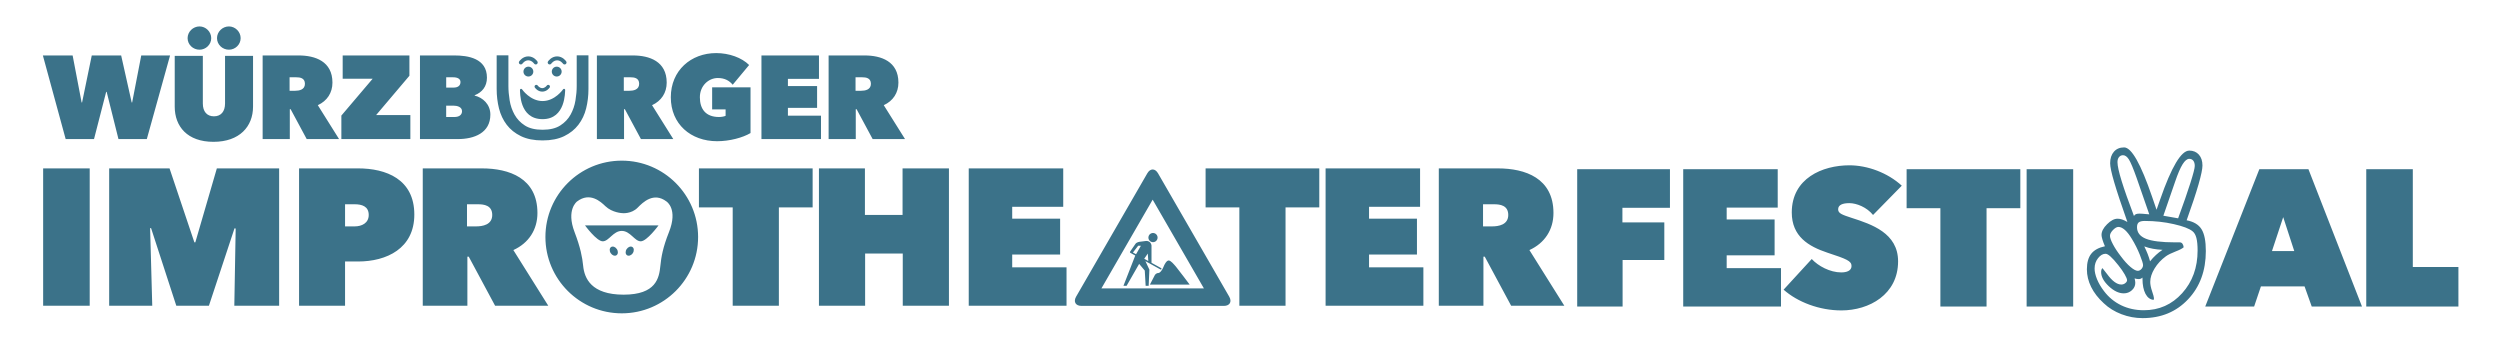
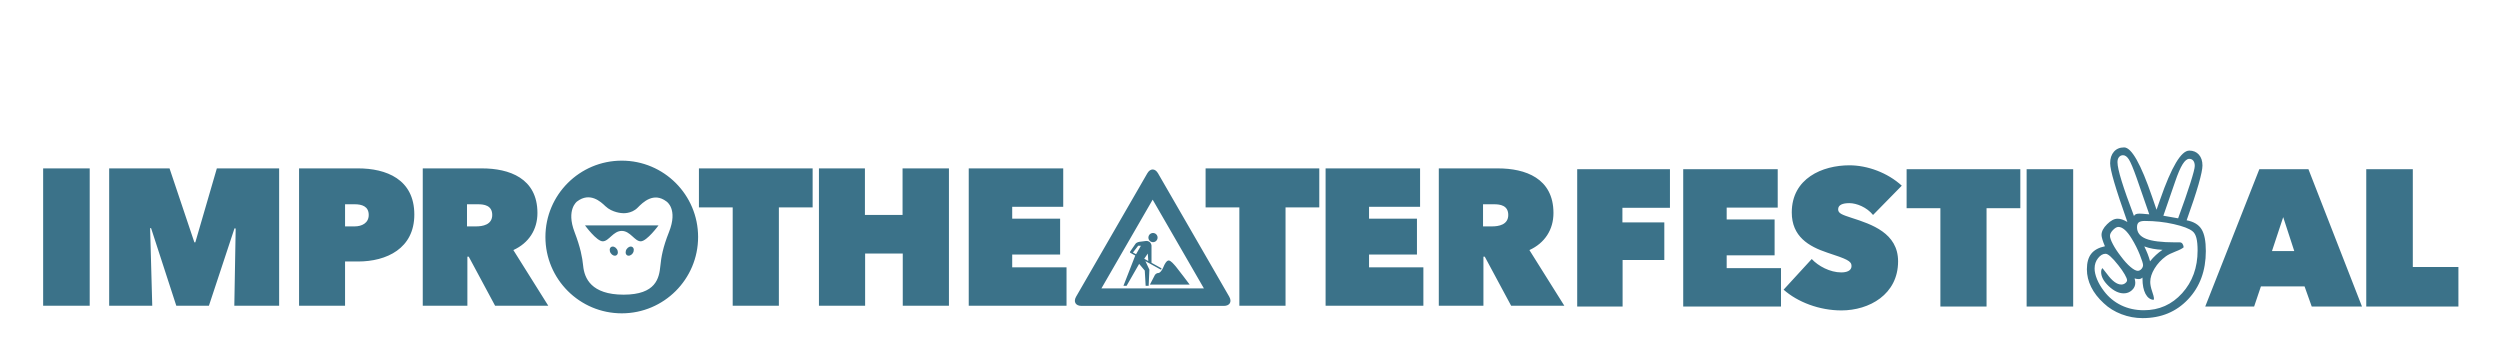
<svg xmlns="http://www.w3.org/2000/svg" version="1.1" id="Ebene_1" x="0px" y="0px" width="297.64px" height="40.862px" viewBox="0 0 297.64 40.862" enable-background="new 0 0 297.64 40.862" xml:space="preserve">
  <path fill="#3B7289" d="M5.136,36.403h5.544V20.047H5.136V36.403z M27.897,36.403h5.336V20.047h-7.416l-2.562,8.803H23.14  l-2.957-8.803h-7.186v16.355h5.129l-0.254-9.241h0.114l3.004,9.241h3.881l3.049-9.218l0.138,0.025L27.897,36.403z M43.899,25.592  c0,0.971-0.832,1.361-1.664,1.361h-1.154v-2.633h1.154C43.067,24.321,43.899,24.553,43.899,25.592 M49.328,25.545  c0-4.227-3.373-5.498-6.701-5.498h-7.022v16.355h5.476v-5.269h1.546C46.024,31.134,49.328,29.586,49.328,25.545 M58.603,25.592  c0,1.178-1.156,1.361-1.918,1.361h-1.086v-2.633h1.317C57.607,24.321,58.603,24.437,58.603,25.592 M63.985,25.36  c0-4.157-3.374-5.312-6.607-5.312h-7.046v16.355h5.313v-5.846h0.162l3.14,5.846h6.331l-4.159-6.631  C62.945,28.942,63.985,27.347,63.985,25.36 M74.605,29.659c-0.176,0.273-0.154,0.596,0.048,0.73c0.204,0.131,0.51,0.019,0.685-0.25  c0.177-0.271,0.155-0.6-0.048-0.73C75.089,29.278,74.782,29.391,74.605,29.659 M72.757,29.409c-0.202,0.131-0.225,0.459-0.048,0.73  c0.175,0.269,0.482,0.381,0.685,0.25c0.203-0.135,0.225-0.457,0.048-0.73C73.267,29.391,72.96,29.278,72.757,29.409 M78.401,26.834  h-8.754c0,0,1.384,1.896,2.114,1.896c0.731,0,1.242-1.239,2.264-1.239c1.019,0,1.53,1.239,2.258,1.239  C77.017,28.731,78.401,26.834,78.401,26.834 M79.644,27.638c-0.73,1.823-0.922,2.993-1.023,4.012  c-0.146,1.461-0.512,3.431-4.378,3.431c-3.867,0-4.67-1.97-4.814-3.431c-0.102-1.019-0.321-2.177-1.021-4.012  c-1.029-2.683,0.292-3.65,0.292-3.65c1.531-1.167,2.815,0.019,3.369,0.553c0.83,0.798,2.029,0.835,2.029,0.835  s1.063,0.121,1.823-0.658c0.615-0.625,1.899-1.896,3.43-0.729C79.35,23.988,80.749,24.871,79.644,27.638 M83.113,28.214  c0-5.021-4.07-9.088-9.087-9.088c-5.021,0-9.091,4.067-9.091,9.088c0,5.021,4.07,9.09,9.091,9.09  C79.043,37.304,83.113,33.236,83.113,28.214 M92.729,24.69h4.02v-4.643H83.212v4.643h4.02v11.713h5.498V24.69z M107.479,36.403  h5.498V20.047h-5.522v5.545h-4.481v-5.545H97.5v16.355h5.498v-6.215h4.481V36.403z M115.334,36.403h11.643v-4.575h-6.468v-1.524  h5.706v-4.271h-5.706V24.62h6.075v-4.572h-11.25V36.403z M137.799,28.425c0.078-0.293-0.097-0.592-0.389-0.668  c-0.292-0.076-0.591,0.098-0.668,0.391c-0.076,0.293,0.097,0.589,0.39,0.665C137.423,28.89,137.722,28.718,137.799,28.425   M137.503,32.728l-0.602,1.158h4.737c0,0-1.408-1.879-1.646-2.152c-0.241-0.275-0.601-0.722-0.858-0.722  c-0.258,0-0.515,0.498-0.618,0.772c-0.103,0.275-0.378,0.721-0.617,0.721C137.656,32.505,137.503,32.728,137.503,32.728   M135.253,30.27l-0.371-0.207l0.628-0.81l0.319,0.009L135.253,30.27z M136.232,30.798l0.42-0.61l0.059,0.889l-0.47-0.263  L136.232,30.798z M133.754,34.024h0.376l1.493-2.608l0.669,0.797l0.104,1.812h0.36l0.085-1.921l-0.47-1.012l1.784,0.986  c0.043,0.027,0.099,0.01,0.123-0.033c0.024-0.043,0.008-0.098-0.036-0.122l-1.148-0.635v-2.059c-0.017-0.15-0.096-0.318-0.227-0.422  c-0.141-0.109-0.33-0.138-0.502-0.109c0,0-0.537,0.058-0.718,0.091c-0.18,0.034-0.386,0.122-0.462,0.241  c-0.071,0.107-0.65,0.947-0.65,0.947c-0.002,0.004-0.002,0.004-0.002,0.004c-0.019,0.041-0.003,0.094,0.038,0.119l0.593,0.326  l-0.021,0.037L133.754,34.024z M143.331,34.333h-12.199l6.1-10.562L143.331,34.333z M146.347,35.319l-8.479-14.688  c-0.351-0.606-0.921-0.606-1.271,0l-8.48,14.688c-0.348,0.604-0.062,1.099,0.637,1.099h16.96  C146.41,36.417,146.696,35.923,146.347,35.319 M153.05,24.69h4.019v-4.643h-13.536v4.643h4.019v11.713h5.499V24.69z M157.82,36.403  h11.642v-4.575h-6.469v-1.524h5.705v-4.271h-5.705V24.62h6.076v-4.572H157.82V36.403z M179.567,25.592  c0,1.178-1.155,1.361-1.918,1.361h-1.085v-2.633h1.317C178.575,24.321,179.567,24.437,179.567,25.592 M186.244,36.403l-4.159-6.631  c1.825-0.83,2.864-2.425,2.864-4.412c0-4.157-3.372-5.312-6.605-5.312h-7.046v16.355h5.313v-5.846h0.16l3.142,5.846H186.244z   M193.158,24.742h5.66v-4.598h-11.043v16.354h5.405v-5.543h4.967v-4.48h-4.989V24.742z M200.397,36.498h11.642v-4.572h-6.467v-1.524  h5.706v-4.275h-5.706v-1.408h6.076v-4.574h-11.251V36.498z M222.997,25.594l3.421-3.487c-1.688-1.546-4.09-2.426-6.237-2.426  c-3.211,0-6.86,1.549-6.86,5.614c0,2.864,2.01,4.04,4.227,4.783c2.311,0.76,2.888,0.992,2.888,1.591c0,0.58-0.601,0.764-1.225,0.764  c-1.34,0-2.749-0.764-3.513-1.595l-3.349,3.65c1.663,1.478,4.249,2.47,6.883,2.47c3.305,0,6.747-1.894,6.747-5.842  c0-3.373-3.165-4.414-5.522-5.174c-1.131-0.372-1.615-0.532-1.615-1.017c0-0.532,0.531-0.739,1.34-0.739  C221.035,24.187,222.258,24.671,222.997,25.594 M236.511,24.785h4.021v-4.641h-13.538v4.641h4.02v11.713h5.497V24.785z   M241.282,36.498h5.543V20.144h-5.543V36.498z M256.319,29.616c0.359,0.068,0.739,0.107,1.141,0.129  c-0.27,0.174-0.529,0.377-0.774,0.605c-0.249,0.226-0.485,0.479-0.709,0.76c-0.074-0.29-0.172-0.58-0.287-0.879  c-0.118-0.297-0.25-0.596-0.399-0.893C255.615,29.458,255.96,29.553,256.319,29.616 M261.637,29.821  c0,2.034-0.614,3.729-1.839,5.086c-1.223,1.353-2.743,2.028-4.559,2.028c-0.987,0-1.888-0.197-2.702-0.59  c-0.814-0.397-1.496-0.96-2.048-1.692c-0.361-0.473-0.638-0.947-0.828-1.414c-0.191-0.468-0.287-0.896-0.287-1.274  c0-0.473,0.136-0.882,0.41-1.229c0.273-0.348,0.571-0.523,0.896-0.523c0.148,0,0.345,0.107,0.589,0.328  c0.247,0.217,0.556,0.562,0.926,1.032c0.325,0.406,0.58,0.771,0.764,1.096c0.187,0.324,0.279,0.557,0.279,0.693  c0,0.122-0.07,0.238-0.211,0.349c-0.139,0.109-0.298,0.164-0.473,0.164c-0.522,0-1.091-0.421-1.704-1.261  c-0.232-0.305-0.413-0.537-0.544-0.693c-0.056,0.055-0.097,0.123-0.118,0.201c-0.024,0.08-0.036,0.172-0.036,0.271  c0,0.547,0.303,1.106,0.906,1.677c0.606,0.572,1.202,0.855,1.789,0.855c0.37,0,0.693-0.121,0.965-0.369  c0.273-0.244,0.407-0.541,0.407-0.883c0-0.055-0.006-0.131-0.021-0.229c-0.013-0.099-0.033-0.199-0.062-0.3  c0.093,0.027,0.177,0.046,0.251,0.062c0.075,0.015,0.156,0.021,0.238,0.021c0.085,0,0.162-0.012,0.232-0.042  c0.07-0.028,0.143-0.073,0.217-0.138v0.125c0,0.755,0.121,1.356,0.357,1.808c0.237,0.449,0.564,0.69,0.974,0.719l0.03-0.126v-0.098  c0-0.104-0.072-0.369-0.219-0.804c-0.145-0.43-0.218-0.799-0.218-1.107c0-0.501,0.172-1.036,0.513-1.595  c0.342-0.564,0.792-1.051,1.354-1.46c0.263-0.186,0.641-0.373,1.136-0.564c0.496-0.189,0.822-0.361,0.979-0.508  c-0.026-0.195-0.081-0.342-0.16-0.439s-0.185-0.146-0.314-0.146h-0.575c-1.587,0-2.734-0.144-3.446-0.428  c-0.709-0.284-1.063-0.741-1.063-1.378c0-0.271,0.07-0.461,0.209-0.573c0.139-0.11,0.377-0.168,0.713-0.168  c1.202,0,2.356,0.125,3.461,0.378c1.104,0.251,1.848,0.535,2.229,0.85c0.215,0.168,0.367,0.434,0.461,0.803  C261.59,28.701,261.637,29.196,261.637,29.821 M259.319,25.992l-1.758-0.309l1.394-4.034c0.326-0.96,0.625-1.656,0.895-2.089  c0.27-0.432,0.533-0.65,0.796-0.65c0.203,0,0.364,0.075,0.481,0.225c0.116,0.148,0.173,0.357,0.173,0.628  c0,0.252-0.173,0.929-0.523,2.033C260.427,22.898,259.943,24.296,259.319,25.992 M255.884,25.518  c-0.384-0.039-0.66-0.061-0.827-0.07c-0.169-0.012-0.282-0.016-0.337-0.016c-0.177,0-0.317,0.021-0.42,0.062  c-0.104,0.041-0.184,0.115-0.239,0.219c-0.654-1.723-1.145-3.115-1.472-4.175c-0.326-1.062-0.49-1.806-0.49-2.235  c0-0.252,0.06-0.452,0.183-0.6c0.122-0.148,0.279-0.224,0.476-0.224c0.253,0,0.487,0.17,0.702,0.509  c0.213,0.342,0.519,1.064,0.91,2.17L255.884,25.518z M253.802,28.425c0.382,0.623,0.699,1.259,0.956,1.903  c0.256,0.645,0.385,1.057,0.385,1.233c0,0.168-0.065,0.32-0.195,0.467c-0.132,0.145-0.275,0.215-0.434,0.215  c-0.214,0-0.501-0.152-0.865-0.459c-0.365-0.309-0.751-0.732-1.158-1.282c-0.392-0.504-0.703-0.978-0.936-1.424  c-0.233-0.442-0.351-0.778-0.351-1.001c0-0.215,0.119-0.443,0.357-0.691c0.238-0.244,0.454-0.369,0.649-0.369  c0.242,0,0.497,0.119,0.768,0.355C253.249,27.611,253.521,27.962,253.802,28.425 M262.103,27.287c-0.343-0.55-0.935-0.901-1.77-1.06  c0.63-1.76,1.103-3.186,1.416-4.276c0.311-1.089,0.467-1.837,0.467-2.248c0-0.541-0.142-0.97-0.426-1.292  c-0.284-0.32-0.665-0.482-1.142-0.482c-0.966,0-2.122,1.938-3.466,5.813c-0.187,0.531-0.329,0.94-0.432,1.228  c-0.123-0.36-0.3-0.88-0.533-1.551c-1.341-3.912-2.449-5.87-3.327-5.87c-0.512,0-0.918,0.171-1.215,0.512  c-0.299,0.339-0.449,0.798-0.449,1.375c0,0.42,0.165,1.182,0.49,2.287c0.324,1.105,0.845,2.672,1.563,4.706  c-0.242-0.144-0.457-0.241-0.644-0.303c-0.185-0.061-0.361-0.088-0.529-0.088c-0.391,0-0.807,0.217-1.246,0.656  c-0.442,0.434-0.662,0.864-0.662,1.282c0,0.123,0.034,0.294,0.1,0.517c0.065,0.226,0.167,0.501,0.305,0.824  c-0.741,0.159-1.287,0.455-1.63,0.895c-0.345,0.435-0.517,1.055-0.517,1.851c0,0.716,0.169,1.415,0.505,2.097  c0.333,0.684,0.837,1.331,1.506,1.944c0.586,0.559,1.288,0.99,2.102,1.302c0.815,0.312,1.657,0.467,2.521,0.467  c2.197,0,4.003-0.745,5.411-2.238c1.411-1.49,2.116-3.409,2.116-5.75C262.618,28.701,262.447,27.835,262.103,27.287 M273.146,29.891  h-2.655l1.338-4.04L273.146,29.891z M275.227,36.498h5.983l-6.377-16.354h-5.845l-6.443,16.354h5.821l0.809-2.401h5.196  L275.227,36.498z M292.689,36.498v-4.713h-5.429V20.144h-5.543v16.354H292.689z" />
-   <path fill="#3B7289" d="M17.479,16.558l2.769-9.957h-3.431l-1.083,5.597h-0.056l-1.253-5.597h-3.5l-1.153,5.597H9.717L8.647,6.602  H5.104l2.714,9.957h3.375l1.448-5.625h0.057l1.406,5.625H17.479z M25.148,4.54c0-0.76-0.647-1.394-1.393-1.394  c-0.772,0-1.42,0.634-1.42,1.394c0,0.773,0.648,1.377,1.42,1.377C24.501,5.917,25.148,5.313,25.148,4.54 M28.65,4.54  c0-0.76-0.647-1.394-1.392-1.394c-0.774,0-1.422,0.634-1.422,1.394c0,0.773,0.648,1.377,1.422,1.377  C28.002,5.917,28.65,5.313,28.65,4.54 M30.126,12.697V6.649h-3.333v5.68c0,0.942-0.479,1.52-1.321,1.52  c-0.844,0-1.323-0.578-1.323-1.52v-5.68h-3.347v6.047c0,2.362,1.504,4.189,4.613,4.189C28.523,16.886,30.126,15.059,30.126,12.697   M36.304,9.977c0,0.718-0.704,0.83-1.168,0.83h-0.66V9.202h0.8C35.698,9.202,36.304,9.272,36.304,9.977 M40.368,16.558l-2.531-4.036  c1.11-0.507,1.743-1.477,1.743-2.686c0-2.531-2.052-3.234-4.021-3.234h-4.29v9.957h3.235V13h0.097l1.914,3.558H40.368z   M40.643,16.558h8.213v-2.856h-4.079l3.966-4.683V6.602h-7.945v2.771h3.57l-3.726,4.387V16.558z M55.007,13.238  c0,0.45-0.366,0.69-0.887,0.69h-1v-1.35h0.858C54.388,12.579,55.007,12.706,55.007,13.238 M54.824,9.766  c0,0.45-0.337,0.661-0.801,0.661h-0.901V9.202h0.83C54.472,9.202,54.824,9.386,54.824,9.766 M56.511,11.383V11.34  c0.871-0.337,1.462-1.026,1.462-2.095c0-2.306-2.265-2.644-3.881-2.644H50v9.957h4.514c1.94,0,3.867-0.731,3.867-2.912  C58.381,12.409,57.466,11.607,56.511,11.383 M63.914,7.636c0.052-0.035,0.086-0.087,0.098-0.15c0.013-0.061,0-0.124-0.035-0.174  c-0.015-0.024-0.396-0.599-1.082-0.599c-0.676,0-1.065,0.575-1.082,0.598c-0.034,0.053-0.045,0.114-0.034,0.177  c0.012,0.061,0.048,0.114,0.1,0.146c0.103,0.07,0.255,0.041,0.324-0.061c0.028-0.04,0.29-0.391,0.692-0.391  c0.415,0,0.682,0.374,0.692,0.389c0.045,0.064,0.116,0.104,0.194,0.104C63.83,7.675,63.875,7.662,63.914,7.636 M67.04,10.633  c-0.009,0.014-0.96,1.397-2.444,1.397c-1.482,0-2.435-1.383-2.444-1.397c-0.036-0.055-0.107-0.075-0.167-0.049  c-0.061,0.026-0.094,0.092-0.08,0.157c0.033,0.141-0.141,3.444,2.691,3.444c2.783,0,2.658-3.303,2.691-3.444  c0.014-0.065-0.019-0.131-0.079-0.157C67.148,10.558,67.075,10.579,67.04,10.633 M66.868,8.524c0-0.326-0.263-0.588-0.588-0.588  c-0.324,0-0.586,0.263-0.586,0.588c0,0.324,0.262,0.586,0.586,0.586C66.605,9.11,66.868,8.848,66.868,8.524 M62.906,9.11  c0.326,0,0.588-0.262,0.588-0.586c0-0.326-0.263-0.588-0.588-0.588c-0.323,0-0.586,0.263-0.586,0.588  C62.32,8.848,62.583,9.11,62.906,9.11 M65.385,10.135c-0.09-0.061-0.227-0.036-0.287,0.055c-0.003,0.004-0.212,0.303-0.537,0.303  c-0.325,0-0.536-0.299-0.538-0.303c-0.061-0.09-0.197-0.115-0.288-0.055c-0.095,0.062-0.122,0.192-0.059,0.287  c0.013,0.021,0.33,0.487,0.884,0.487c0.539,0,0.848-0.436,0.882-0.487C65.505,10.33,65.48,10.2,65.385,10.135 M67.346,7.636  c0.108-0.073,0.136-0.218,0.064-0.325c-0.041-0.062-0.422-0.598-1.082-0.598c-0.658,0-1.039,0.536-1.082,0.598  c-0.072,0.107-0.042,0.252,0.064,0.325c0.105,0.069,0.255,0.038,0.326-0.062c0.011-0.017,0.279-0.391,0.692-0.391  c0.401,0,0.665,0.351,0.694,0.389c0.042,0.064,0.115,0.104,0.193,0.104C67.264,7.675,67.307,7.662,67.346,7.636 M69.784,12.906  c0.183-0.733,0.275-1.502,0.275-2.308v-4.01h-1.398v3.65c0,0.536-0.048,1.107-0.149,1.715c-0.098,0.607-0.292,1.171-0.581,1.694  c-0.289,0.522-0.699,0.954-1.228,1.292c-0.53,0.341-1.232,0.509-2.108,0.509c-0.876,0-1.578-0.168-2.107-0.509  c-0.529-0.337-0.938-0.77-1.228-1.292c-0.289-0.522-0.483-1.086-0.582-1.694c-0.1-0.608-0.149-1.179-0.149-1.715v-3.65h-1.398v4.01  c0,0.805,0.093,1.574,0.276,2.308c0.184,0.734,0.491,1.383,0.921,1.948c0.429,0.565,0.996,1.017,1.694,1.356  c0.698,0.338,1.556,0.509,2.573,0.509c1.016,0,1.875-0.171,2.572-0.509c0.7-0.339,1.264-0.791,1.695-1.356  C69.293,14.289,69.602,13.64,69.784,12.906 M76.096,9.977c0,0.718-0.701,0.83-1.167,0.83h-0.661V9.202h0.802  C75.493,9.202,76.096,9.272,76.096,9.977 M79.374,9.836c0-2.531-2.053-3.234-4.022-3.234h-4.289v9.957h3.233V13h0.098l1.913,3.558  h3.853l-2.53-4.036C78.74,12.015,79.374,11.045,79.374,9.836 M85.375,16.812c1.491,0,3.052-0.421,3.98-0.971V10.4h-4.57v2.628h1.603  v0.76c-0.169,0.084-0.506,0.141-0.788,0.141c-1.589,0-2.276-0.958-2.276-2.349c0-1.377,1.04-2.292,2.138-2.292  c0.814,0,1.364,0.309,1.771,0.801l1.955-2.349c-0.873-0.874-2.377-1.42-3.923-1.42c-2.996,0-5.401,2.067-5.401,5.259  C79.862,14.771,82.239,16.812,85.375,16.812 M90.656,16.558h7.088v-2.786h-3.938v-0.928h3.474v-2.601h-3.474V9.386h3.698V6.602  h-6.849V16.558z M103.687,9.977c0,0.718-0.703,0.83-1.168,0.83h-0.662V9.202h0.803C103.082,9.202,103.687,9.272,103.687,9.977   M106.962,9.836c0-2.531-2.053-3.234-4.022-3.234h-4.289v9.957h3.233V13h0.098l1.913,3.558h3.854l-2.532-4.036  C106.329,12.015,106.962,11.045,106.962,9.836" />
</svg>